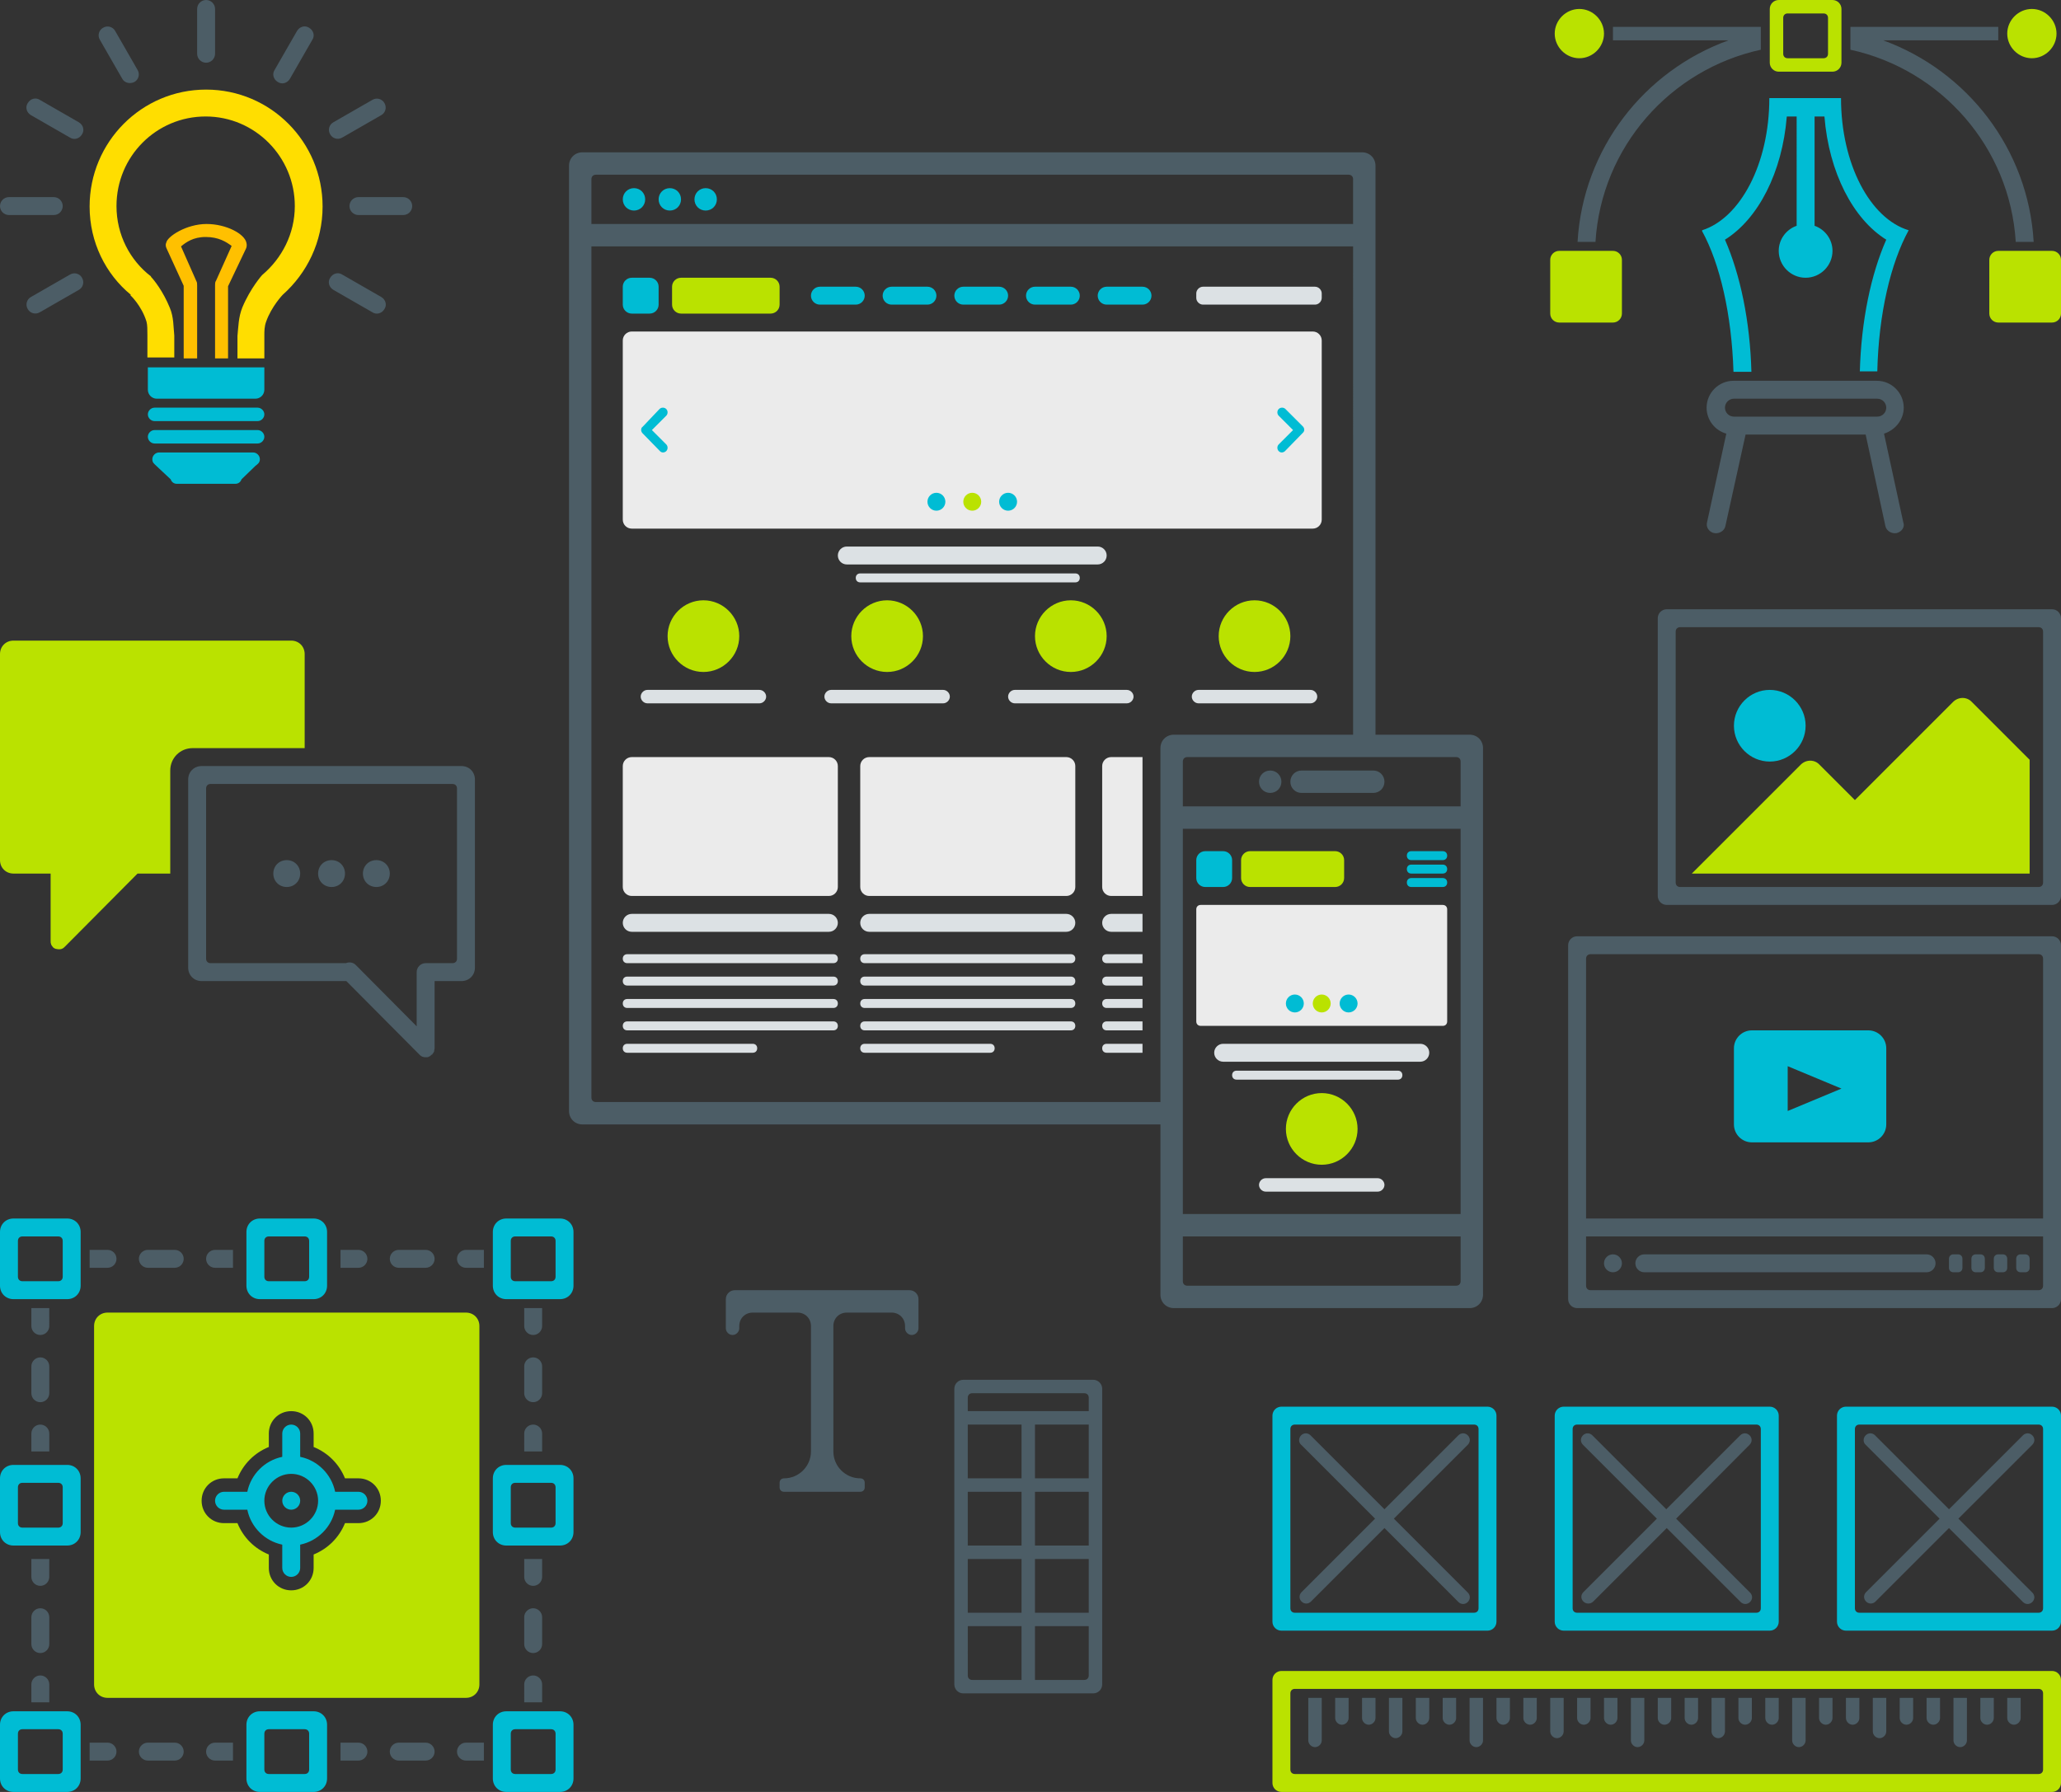
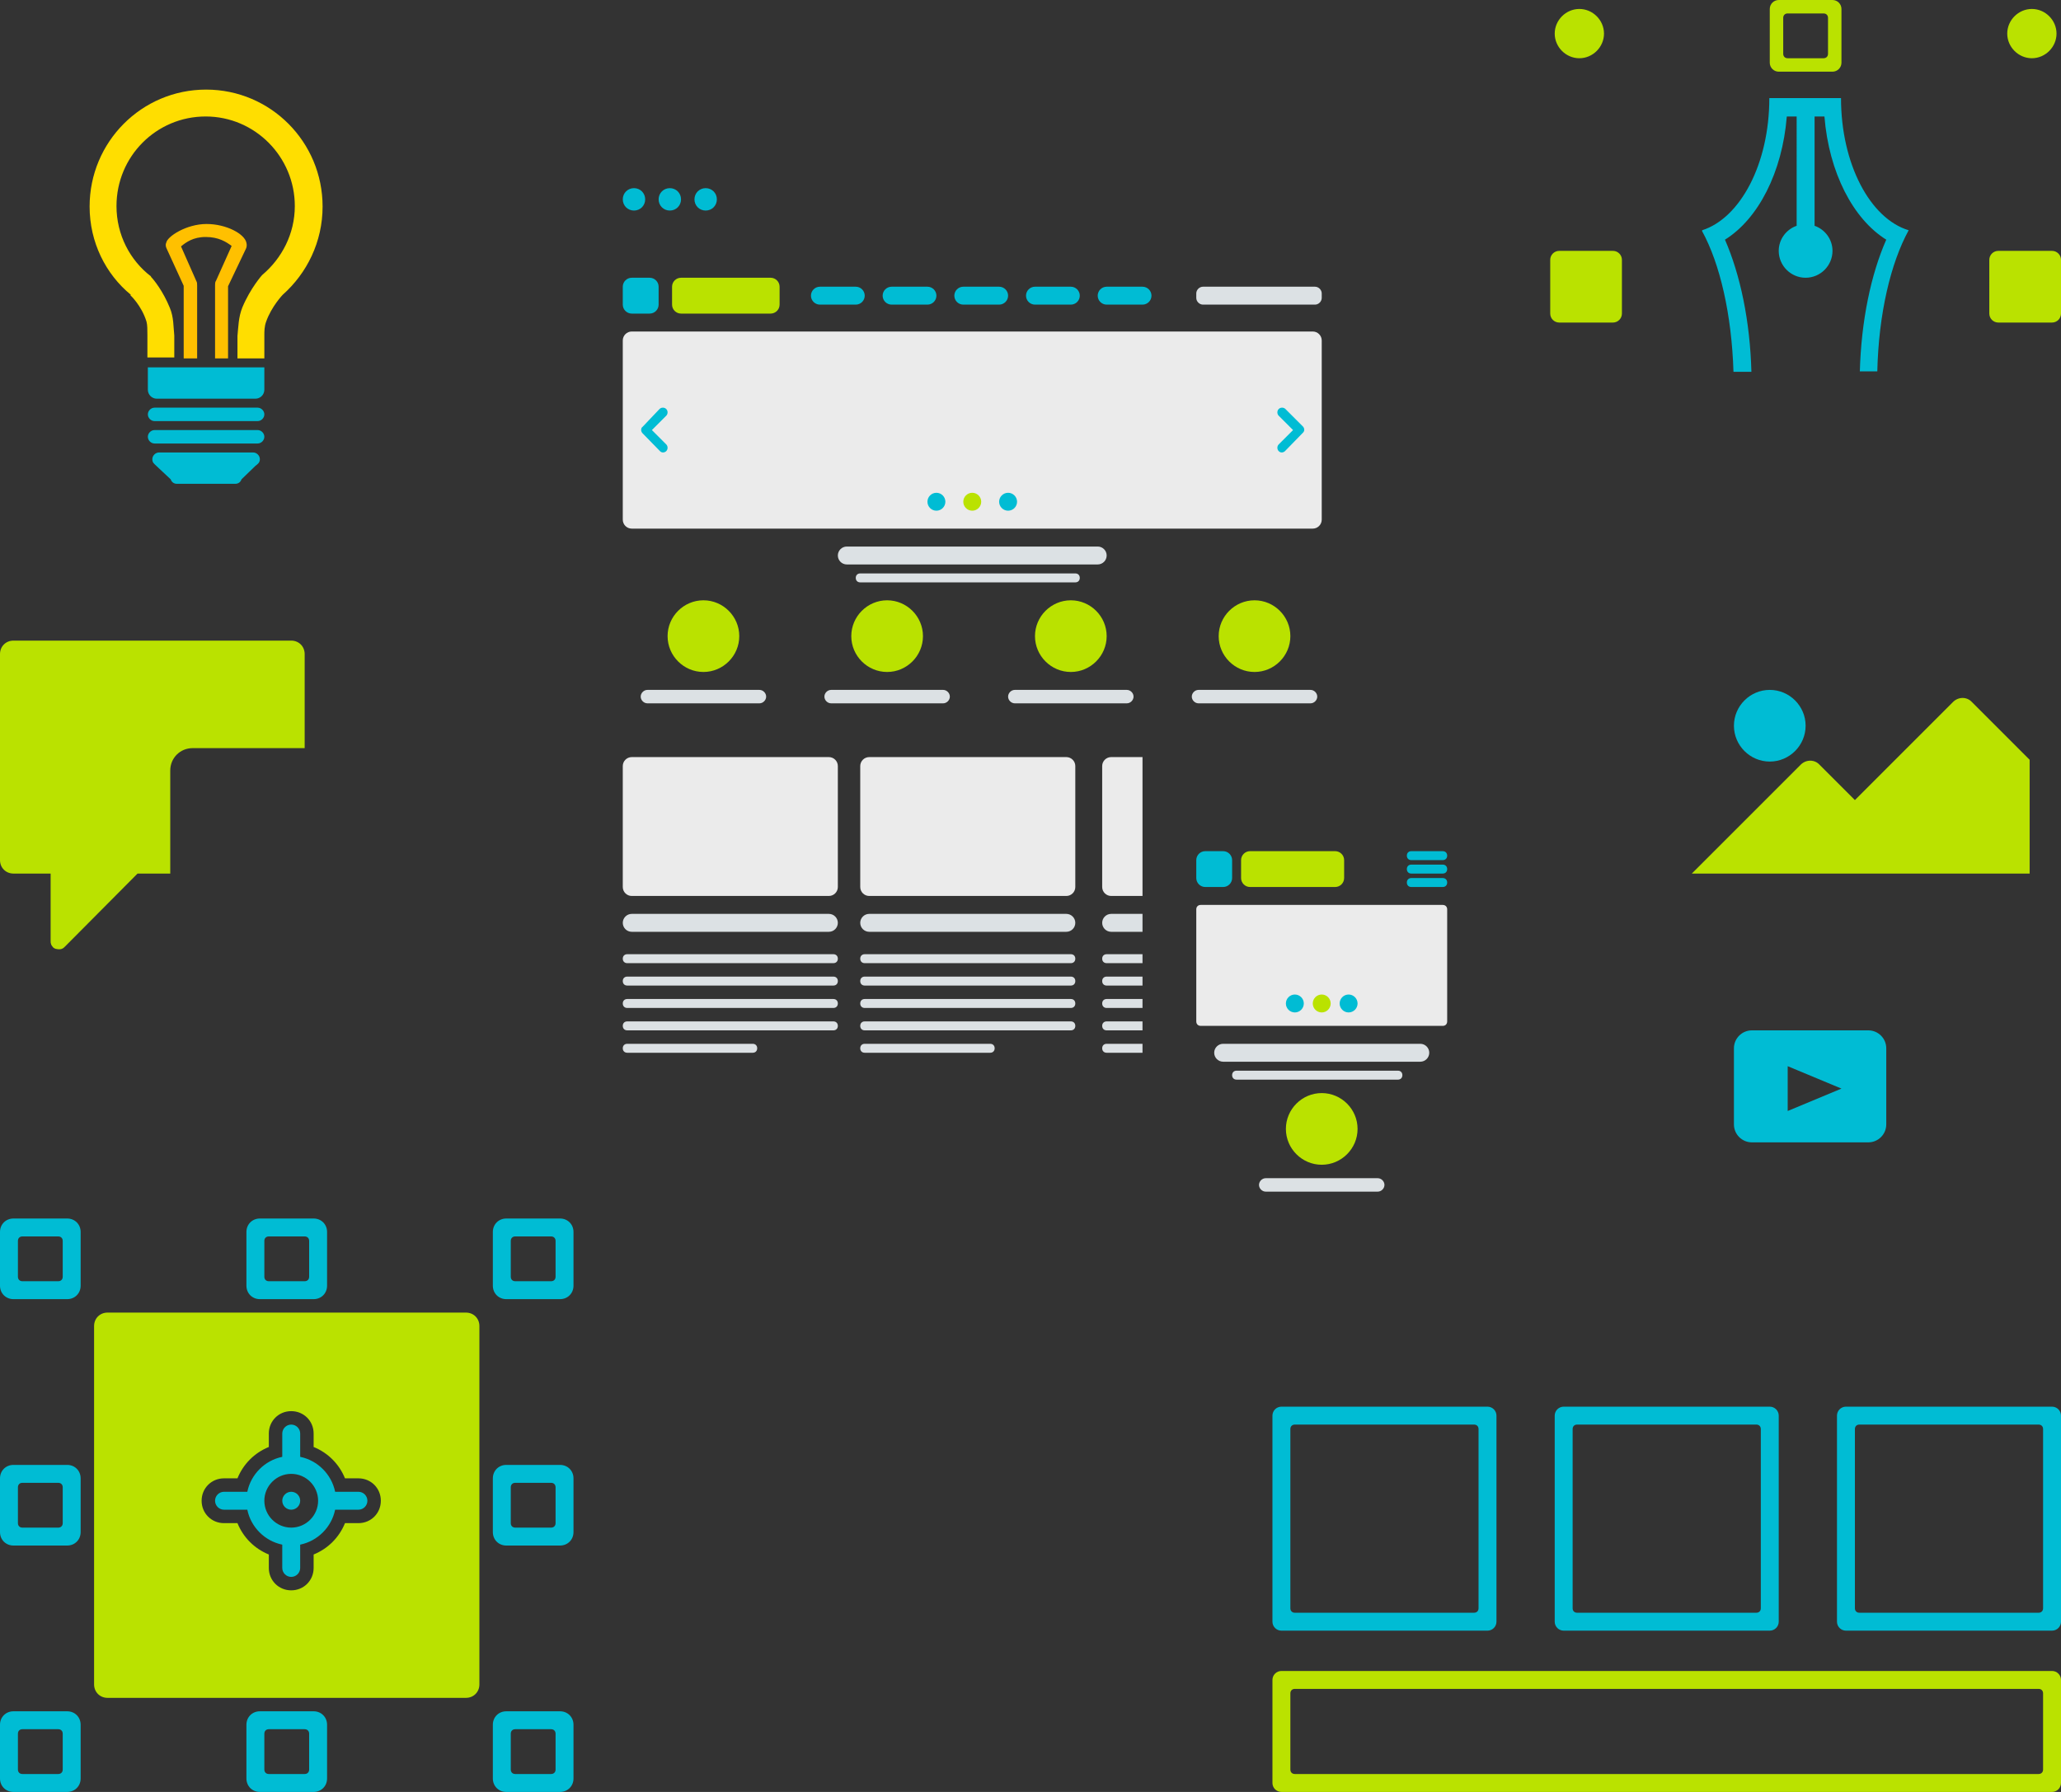
<svg xmlns="http://www.w3.org/2000/svg" version="1.1" id="Layer_1" x="0px" y="0px" viewBox="0 0 460 400" enable-background="new 0 0 460 400" xml:space="preserve">
  <rect x="0" y="0" width="460" height="400" fill="#333333" stroke="none" />
  <path fill-rule="evenodd" clip-rule="evenodd" fill="#EBEBEB" d="M322,229h-54c-0.6,0-1-0.4-1-1v-25c0-0.6,0.4-1,1-1h54  c0.6,0,1,0.4,1,1v25C323,228.6,322.6,229,322,229z M293,118H141c-1.1,0-2-0.9-2-2V76c0-1.1,0.9-2,2-2h152c1.1,0,2,0.9,2,2v40  C295,117.1,294.1,118,293,118z M141,169h44c1.1,0,2,0.9,2,2v27c0,1.1-0.9,2-2,2h-44c-1.1,0-2-0.9-2-2v-27  C139,169.9,139.9,169,141,169z M194,169h44c1.1,0,2,0.9,2,2v27c0,1.1-0.9,2-2,2h-44c-1.1,0-2-0.9-2-2v-27  C192,169.9,192.9,169,194,169z M248,169h7v31h-7c-1.1,0-2-0.9-2-2v-27C246,169.9,246.9,169,248,169z" />
  <path fill-rule="evenodd" clip-rule="evenodd" fill="#DCE1E4" d="M317,237h-44c-1.1,0-2-0.9-2-2c0-1.1,0.9-2,2-2h44c1.1,0,2,0.9,2,2  C319,236.1,318.1,237,317,237z M293.5,68h-25c-0.8,0-1.5-0.7-1.5-1.5v-1c0-0.8,0.7-1.5,1.5-1.5h25c0.8,0,1.5,0.7,1.5,1.5v1  C295,67.3,294.3,68,293.5,68z M292.5,154c0.8,0,1.5,0.7,1.5,1.5c0,0.8-0.7,1.5-1.5,1.5h-25c-0.8,0-1.5-0.7-1.5-1.5  c0-0.8,0.7-1.5,1.5-1.5H292.5z M246,234c0-0.6,0.4-1,1-1h8v2h-8C246.4,235,246,234.6,246,234z M246,229c0-0.6,0.4-1,1-1h8v2h-8  C246.4,230,246,229.6,246,229z M246,224c0-0.6,0.4-1,1-1h8v2h-8C246.4,225,246,224.6,246,224z M246,219c0-0.6,0.4-1,1-1h8v2h-8  C246.4,220,246,219.6,246,219z M246,214c0-0.6,0.4-1,1-1h8v2h-8C246.4,215,246,214.6,246,214z M246,206c0-1.1,0.9-2,2-2h7v4h-7  C246.9,208,246,207.1,246,206z M251.5,157h-25c-0.8,0-1.5-0.7-1.5-1.5c0-0.8,0.7-1.5,1.5-1.5h25c0.8,0,1.5,0.7,1.5,1.5  C253,156.3,252.3,157,251.5,157z M245,126h-56c-1.1,0-2-0.9-2-2s0.9-2,2-2h56c1.1,0,2,0.9,2,2S246.1,126,245,126z M191,129  c0-0.6,0.4-1,1-1h48c0.6,0,1,0.4,1,1c0,0.6-0.4,1-1,1h-48C191.4,130,191,129.6,191,129z M212,155.5c0,0.8-0.7,1.5-1.5,1.5h-25  c-0.8,0-1.5-0.7-1.5-1.5c0-0.8,0.7-1.5,1.5-1.5h25C211.3,154,212,154.7,212,155.5z M169.5,157h-25c-0.8,0-1.5-0.7-1.5-1.5  c0-0.8,0.7-1.5,1.5-1.5h25c0.8,0,1.5,0.7,1.5,1.5C171,156.3,170.3,157,169.5,157z M187,206c0,1.1-0.9,2-2,2h-44c-1.1,0-2-0.9-2-2  s0.9-2,2-2h44C186.1,204,187,204.9,187,206z M140,213h46c0.6,0,1,0.4,1,1c0,0.6-0.4,1-1,1h-46c-0.6,0-1-0.4-1-1  C139,213.4,139.4,213,140,213z M140,218h46c0.6,0,1,0.4,1,1c0,0.6-0.4,1-1,1h-46c-0.6,0-1-0.4-1-1C139,218.4,139.4,218,140,218z   M140,223h46c0.6,0,1,0.4,1,1c0,0.6-0.4,1-1,1h-46c-0.6,0-1-0.4-1-1C139,223.4,139.4,223,140,223z M140,228h46c0.6,0,1,0.4,1,1  c0,0.6-0.4,1-1,1h-46c-0.6,0-1-0.4-1-1C139,228.4,139.4,228,140,228z M140,233h28c0.6,0,1,0.4,1,1c0,0.6-0.4,1-1,1h-28  c-0.6,0-1-0.4-1-1C139,233.4,139.4,233,140,233z M194,204h44c1.1,0,2,0.9,2,2s-0.9,2-2,2h-44c-1.1,0-2-0.9-2-2S192.9,204,194,204z   M193,213h46c0.6,0,1,0.4,1,1c0,0.6-0.4,1-1,1h-46c-0.6,0-1-0.4-1-1C192,213.4,192.4,213,193,213z M193,218h46c0.6,0,1,0.4,1,1  c0,0.6-0.4,1-1,1h-46c-0.6,0-1-0.4-1-1C192,218.4,192.4,218,193,218z M193,223h46c0.6,0,1,0.4,1,1c0,0.6-0.4,1-1,1h-46  c-0.6,0-1-0.4-1-1C192,223.4,192.4,223,193,223z M193,228h46c0.6,0,1,0.4,1,1c0,0.6-0.4,1-1,1h-46c-0.6,0-1-0.4-1-1  C192,228.4,192.4,228,193,228z M193,233h28c0.6,0,1,0.4,1,1c0,0.6-0.4,1-1,1h-28c-0.6,0-1-0.4-1-1C192,233.4,192.4,233,193,233z   M276,239h36c0.6,0,1,0.4,1,1s-0.4,1-1,1h-36c-0.6,0-1-0.4-1-1S275.4,239,276,239z M282.5,263h25c0.8,0,1.5,0.7,1.5,1.5  c0,0.8-0.7,1.5-1.5,1.5h-25c-0.8,0-1.5-0.7-1.5-1.5C281,263.7,281.7,263,282.5,263z" />
-   <path fill-rule="evenodd" clip-rule="evenodd" fill="#4C5D66" d="M458,292H352c-1.1,0-2-0.9-2-2v-79c0-1.1,0.9-2,2-2h106  c1.1,0,2,0.9,2,2v79C460,291.1,459.1,292,458,292z M456,214c0-0.6-0.4-1-1-1H355c-0.6,0-1,0.4-1,1v58h102V214z M456,276H354v11  c0,0.6,0.4,1,1,1h100c0.6,0,1-0.4,1-1V276z M452,284h-1c-0.6,0-1-0.4-1-1v-2c0-0.6,0.4-1,1-1h1c0.6,0,1,0.4,1,1v2  C453,283.6,452.6,284,452,284z M447,284h-1c-0.6,0-1-0.4-1-1v-2c0-0.6,0.4-1,1-1h1c0.6,0,1,0.4,1,1v2C448,283.6,447.6,284,447,284z   M442,284h-1c-0.6,0-1-0.4-1-1v-2c0-0.6,0.4-1,1-1h1c0.6,0,1,0.4,1,1v2C443,283.6,442.6,284,442,284z M437,284h-1c-0.6,0-1-0.4-1-1  v-2c0-0.6,0.4-1,1-1h1c0.6,0,1,0.4,1,1v2C438,283.6,437.6,284,437,284z M430,284h-63c-1.1,0-2-0.9-2-2c0-1.1,0.9-2,2-2h63  c1.1,0,2,0.9,2,2C432,283.1,431.1,284,430,284z M360,284c-1.1,0-2-0.9-2-2c0-1.1,0.9-2,2-2c1.1,0,2,0.9,2,2  C362,283.1,361.1,284,360,284z M458,202h-86c-1.1,0-2-0.9-2-2v-62c0-1.1,0.9-2,2-2h86c1.1,0,2,0.9,2,2v62  C460,201.1,459.1,202,458,202z M456,141c0-0.6-0.4-1-1-1h-80c-0.6,0-1,0.4-1,1v56c0,0.6,0.4,1,1,1h80c0.6,0,1-0.4,1-1V141z   M453.9,54h-4c-1.3-21.2-16.7-38.5-36.9-42.9V6h33v3h-25.7C439,15.8,452.7,33.2,453.9,54z M423.3,119c-1.1,0.2-2.3-0.5-2.5-1.6  L416.4,97h-26.8l-4.5,20.4c-0.2,1.1-1.4,1.8-2.5,1.6c-1.1-0.2-1.9-1.3-1.6-2.4l4.3-19.8c-2.5-0.7-4.4-3-4.4-5.8c0-3.3,2.7-6,6-6h32  c3.3,0,6,2.7,6,6c0,2.7-1.9,5-4.4,5.8l4.3,19.8C425.2,117.6,424.5,118.7,423.3,119z M421,91c0-1.1-0.9-2-2-2h-32c-1.1,0-2,0.9-2,2  c0,1.1,0.9,2,2,2h0.8c0.1,0,0.1,0,0.2,0h30c0.1,0,0.1,0,0.2,0h0.8C420.1,93,421,92.1,421,91z M356.1,54h-4  c1.2-20.8,14.9-38.2,33.7-45H360V6h33v5.1C372.8,15.5,357.4,32.8,356.1,54z M347.5,388c-0.8,0-1.5-0.7-1.5-1.5V379h3v7.5  C349,387.3,348.3,388,347.5,388z M341.5,385c-0.8,0-1.5-0.7-1.5-1.5V379h3v4.5C343,384.3,342.3,385,341.5,385z M335.5,385  c-0.8,0-1.5-0.7-1.5-1.5V379h3v4.5C337,384.3,336.3,385,335.5,385z M329.5,390c-0.8,0-1.5-0.7-1.5-1.5V379h3v9.5  C331,389.3,330.3,390,329.5,390z M328,292h-66c-1.7,0-3-1.3-3-3v-38H130c-1.7,0-3-1.3-3-3V37c0-1.7,1.3-3,3-3h174c1.7,0,3,1.3,3,3  v127h21c1.7,0,3,1.3,3,3v122C331,290.7,329.7,292,328,292z M302,40c0-0.6-0.4-1-1-1H133c-0.6,0-1,0.4-1,1v10h170V40z M302,55H132  v190c0,0.6,0.4,1,1,1h126v-79c0-1.7,1.3-3,3-3h40V55z M326,170c0-0.6-0.4-1-1-1h-60c-0.6,0-1,0.4-1,1v10h62V170z M326,185h-62v86h62  V185z M326,276h-62v10c0,0.6,0.4,1,1,1h60c0.6,0,1-0.4,1-1V276z M283.5,172c1.4,0,2.5,1.1,2.5,2.5c0,1.4-1.1,2.5-2.5,2.5  c-1.4,0-2.5-1.1-2.5-2.5C281,173.1,282.1,172,283.5,172z M290.5,172h16c1.4,0,2.5,1.1,2.5,2.5c0,1.4-1.1,2.5-2.5,2.5h-16  c-1.4,0-2.5-1.1-2.5-2.5C288,173.1,289.1,172,290.5,172z M117,376c0-1.1,0.9-2,2-2s2,0.9,2,2v4h-4V376z M119,369c-1.1,0-2-0.9-2-2  v-6c0-1.1,0.9-2,2-2s2,0.9,2,2v6C121,368.1,120.1,369,119,369z M119,354c-1.1,0-2-0.9-2-2v-4h4v4C121,353.1,120.1,354,119,354z   M117,320c0-1.1,0.9-2,2-2s2,0.9,2,2v4h-4V320z M119,313c-1.1,0-2-0.9-2-2v-6c0-1.1,0.9-2,2-2s2,0.9,2,2v6  C121,312.1,120.1,313,119,313z M119,298c-1.1,0-2-0.9-2-2v-4h4v4C121,297.1,120.1,298,119,298z M102,391c0-1.1,0.9-2,2-2h4v4h-4  C102.9,393,102,392.1,102,391z M102,281c0-1.1,0.9-2,2-2h4v4h-4C102.9,283,102,282.1,102,281z M103,219h-6v14.9c0,0,0,0,0,0.1  c0,0.2-0.1,0.4-0.1,0.6c0,0,0,0.1,0,0.1c-0.1,0.2-0.2,0.4-0.4,0.6c0,0,0,0,0,0.1c0,0-0.1,0-0.1,0c-0.2,0.1-0.3,0.3-0.5,0.4  c-0.1,0-0.1,0-0.2,0.1c-0.2,0.1-0.4,0.1-0.5,0.1c-0.1,0-0.1,0-0.2,0c-0.2,0-0.4,0-0.6-0.1c0,0-0.1,0-0.1,0c-0.2-0.1-0.4-0.2-0.6-0.4  c0,0,0,0,0,0L77.3,219H75h-5H45c-1.7,0-3-1.3-3-3v-42c0-1.7,1.3-3,3-3h58c1.7,0,3,1.3,3,3v42C106,217.7,104.7,219,103,219z M102,176  c0-0.6-0.4-1-1-1H47c-0.6,0-1,0.4-1,1v38c0,0.6,0.4,1,1,1h23h5h2.2c0.7-0.3,1.6-0.2,2.2,0.4L93,229.1V217c0-1.1,0.9-2,2-2h2h4  c0.6,0,1-0.4,1-1V176z M84,198c-1.7,0-3-1.3-3-3c0-1.7,1.3-3,3-3c1.7,0,3,1.3,3,3C87,196.7,85.7,198,84,198z M74,198  c-1.7,0-3-1.3-3-3c0-1.7,1.3-3,3-3c1.7,0,3,1.3,3,3C77,196.7,75.7,198,74,198z M64,198c-1.7,0-3-1.3-3-3c0-1.7,1.3-3,3-3  c1.7,0,3,1.3,3,3C67,196.7,65.7,198,64,198z M90,48H80c-1.1,0-2-0.9-2-2s0.9-2,2-2h10c1.1,0,2,0.9,2,2S91.1,48,90,48z M76.4,61.3  l8.7,5c1,0.6,1.3,1.8,0.7,2.7c-0.6,1-1.8,1.3-2.7,0.7l-8.7-5c-1-0.6-1.3-1.8-0.7-2.7C74.3,61,75.5,60.7,76.4,61.3z M76.4,30.7  c-1,0.6-2.2,0.2-2.7-0.7c-0.6-1-0.2-2.2,0.7-2.7l8.7-5c1-0.6,2.2-0.2,2.7,0.7c0.6,1,0.2,2.2-0.7,2.7L76.4,30.7z M64.7,17.6  c-0.6,1-1.8,1.3-2.7,0.7c-1-0.6-1.3-1.8-0.7-2.7l5-8.7c0.6-1,1.8-1.3,2.7-0.7c1,0.6,1.3,1.8,0.7,2.7L64.7,17.6z M46,14  c-1.1,0-2-0.9-2-2V2c0-1.1,0.9-2,2-2c1.1,0,2,0.9,2,2v10C48,13.1,47.1,14,46,14z M39,393h-6c-1.1,0-2-0.9-2-2c0-1.1,0.9-2,2-2h6  c1.1,0,2,0.9,2,2C41,392.1,40.1,393,39,393z M39,283h-6c-1.1,0-2-0.9-2-2c0-1.1,0.9-2,2-2h6c1.1,0,2,0.9,2,2  C41,282.1,40.1,283,39,283z M27.3,17.6l-5-8.7c-0.6-1-0.2-2.2,0.7-2.7c1-0.6,2.2-0.2,2.7,0.7l5,8.7c0.6,1,0.2,2.2-0.7,2.7  C29,18.8,27.8,18.5,27.3,17.6z M26,281c0,1.1-0.9,2-2,2h-4v-4h4C25.1,279,26,279.9,26,281z M8.9,69.7c-1,0.6-2.2,0.2-2.7-0.7  c-0.6-1-0.2-2.2,0.7-2.7l8.7-5c1-0.6,2.2-0.2,2.7,0.7c0.6,1,0.2,2.2-0.7,2.7L8.9,69.7z M15.6,30.7l-8.7-5c-1-0.6-1.3-1.8-0.7-2.7  c0.6-1,1.8-1.3,2.7-0.7l8.7,5c1,0.6,1.3,1.8,0.7,2.7C17.7,31,16.5,31.3,15.6,30.7z M14,46c0,1.1-0.9,2-2,2H2c-1.1,0-2-0.9-2-2  s0.9-2,2-2h10C13.1,44,14,44.9,14,46z M11,296c0,1.1-0.9,2-2,2s-2-0.9-2-2v-4h4V296z M9,303c1.1,0,2,0.9,2,2v6c0,1.1-0.9,2-2,2  s-2-0.9-2-2v-6C7,303.9,7.9,303,9,303z M9,318c1.1,0,2,0.9,2,2v4H7v-4C7,318.9,7.9,318,9,318z M11,352c0,1.1-0.9,2-2,2s-2-0.9-2-2  v-4h4V352z M9,359c1.1,0,2,0.9,2,2v6c0,1.1-0.9,2-2,2s-2-0.9-2-2v-6C7,359.9,7.9,359,9,359z M9,374c1.1,0,2,0.9,2,2v4H7v-4  C7,374.9,7.9,374,9,374z M26,391c0,1.1-0.9,2-2,2h-4v-4h4C25.1,389,26,389.9,26,391z M48,279h4v4h-4c-1.1,0-2-0.9-2-2  C46,279.9,46.9,279,48,279z M48,389h4v4h-4c-1.1,0-2-0.9-2-2C46,389.9,46.9,389,48,389z M82,281c0,1.1-0.9,2-2,2h-4v-4h4  C81.1,279,82,279.9,82,281z M82,391c0,1.1-0.9,2-2,2h-4v-4h4C81.1,389,82,389.9,82,391z M89,279h6c1.1,0,2,0.9,2,2c0,1.1-0.9,2-2,2  h-6c-1.1,0-2-0.9-2-2C87,279.9,87.9,279,89,279z M89,389h6c1.1,0,2,0.9,2,2c0,1.1-0.9,2-2,2h-6c-1.1,0-2-0.9-2-2  C87,389.9,87.9,389,89,389z M164,288h17h5h17c1.1,0,2,0.9,2,2v6.5c0,0.8-0.7,1.5-1.5,1.5s-1.5-0.7-1.5-1.5V296c0-1.7-1.3-3-3-3h-10  c-1.7,0-3,1.3-3,3v0.5V324c0,3.3,2.7,6,6,6c0.6,0,1,0.4,1,1v1c0,0.6-0.4,1-1,1h-6h-5h-6c-0.6,0-1-0.4-1-1v-1c0-0.6,0.4-1,1-1  c3.3,0,6-2.7,6-6v-27.5V296c0-1.7-1.3-3-3-3h-10c-1.7,0-3,1.3-3,3v0.5c0,0.8-0.7,1.5-1.5,1.5s-1.5-0.7-1.5-1.5V290  C162,288.9,162.9,288,164,288z M215,308h29c1.1,0,2,0.9,2,2v5v3v12v3v12v3v12v3v13c0,1.1-0.9,2-2,2h-13h-3h-13c-1.1,0-2-0.9-2-2v-13  v-3v-12v-3v-12v-3v-12v-3v-5C213,308.9,213.9,308,215,308z M231,375h11c0.6,0,1-0.4,1-1v-11h-12V375z M231,360h12v-12h-12V360z   M231,345h12v-12h-12V345z M231,330h12v-12h-12V330z M216,374c0,0.6,0.4,1,1,1h11v-12h-12V374z M216,360h12v-12h-12V360z M216,345  h12v-12h-12V345z M216,330h12v-12h-12V330z M216,315h27v-3c0-0.6-0.4-1-1-1h-25c-0.6,0-1,0.4-1,1V315z M290.4,320.4  c0.6-0.6,1.5-0.6,2.1,0l16.5,16.5l16.5-16.5c0.6-0.6,1.5-0.6,2.1,0c0.6,0.6,0.6,1.5,0,2.1L311.1,339l16.5,16.5  c0.6,0.6,0.6,1.5,0,2.1c-0.6,0.6-1.5,0.6-2.1,0L309,341.1l-16.4,16.4c-0.6,0.6-1.5,0.6-2.1,0c-0.6-0.6-0.6-1.5,0-2.1l16.4-16.4  l-16.5-16.5C289.8,322,289.8,321,290.4,320.4z M295,388.5c0,0.8-0.7,1.5-1.5,1.5c-0.8,0-1.5-0.7-1.5-1.5V379h3V388.5z M301,383.5  c0,0.8-0.7,1.5-1.5,1.5s-1.5-0.7-1.5-1.5V379h3V383.5z M307,383.5c0,0.8-0.7,1.5-1.5,1.5s-1.5-0.7-1.5-1.5V379h3V383.5z M313,386.5  c0,0.8-0.7,1.5-1.5,1.5c-0.8,0-1.5-0.7-1.5-1.5V379h3V386.5z M319,383.5c0,0.8-0.7,1.5-1.5,1.5s-1.5-0.7-1.5-1.5V379h3V383.5z   M325,383.5c0,0.8-0.7,1.5-1.5,1.5c-0.8,0-1.5-0.7-1.5-1.5V379h3V383.5z M355,383.5c0,0.8-0.7,1.5-1.5,1.5c-0.8,0-1.5-0.7-1.5-1.5  V379h3V383.5z M353.4,357.5c-0.6-0.6-0.6-1.5,0-2.1l16.4-16.4l-16.5-16.5c-0.6-0.6-0.6-1.5,0-2.1c0.6-0.6,1.5-0.6,2.1,0l16.5,16.5  l16.5-16.5c0.6-0.6,1.5-0.6,2.1,0c0.6,0.6,0.6,1.5,0,2.1L374.1,339l16.5,16.5c0.6,0.6,0.6,1.5,0,2.1c-0.6,0.6-1.5,0.6-2.1,0  L372,341.1l-16.4,16.4C355,358.1,354,358.1,353.4,357.5z M361,383.5c0,0.8-0.7,1.5-1.5,1.5c-0.8,0-1.5-0.7-1.5-1.5V379h3V383.5z   M367,388.5c0,0.8-0.7,1.5-1.5,1.5s-1.5-0.7-1.5-1.5V379h3V388.5z M373,383.5c0,0.8-0.7,1.5-1.5,1.5c-0.8,0-1.5-0.7-1.5-1.5V379h3  V383.5z M379,383.5c0,0.8-0.7,1.5-1.5,1.5c-0.8,0-1.5-0.7-1.5-1.5V379h3V383.5z M385,386.5c0,0.8-0.7,1.5-1.5,1.5s-1.5-0.7-1.5-1.5  V379h3V386.5z M391,383.5c0,0.8-0.7,1.5-1.5,1.5c-0.8,0-1.5-0.7-1.5-1.5V379h3V383.5z M397,383.5c0,0.8-0.7,1.5-1.5,1.5  c-0.8,0-1.5-0.7-1.5-1.5V379h3V383.5z M403,388.5c0,0.8-0.7,1.5-1.5,1.5s-1.5-0.7-1.5-1.5V379h3V388.5z M409,383.5  c0,0.8-0.7,1.5-1.5,1.5c-0.8,0-1.5-0.7-1.5-1.5V379h3V383.5z M415,383.5c0,0.8-0.7,1.5-1.5,1.5s-1.5-0.7-1.5-1.5V379h3V383.5z   M416.4,320.4c0.6-0.6,1.5-0.6,2.1,0l16.5,16.5l16.5-16.5c0.6-0.6,1.5-0.6,2.1,0c0.6,0.6,0.6,1.5,0,2.1L437.1,339l16.5,16.5  c0.6,0.6,0.6,1.5,0,2.1c-0.6,0.6-1.5,0.6-2.1,0L435,341.1l-16.4,16.4c-0.6,0.6-1.5,0.6-2.1,0c-0.6-0.6-0.6-1.5,0-2.1l16.4-16.4  l-16.5-16.5C415.8,322,415.8,321,416.4,320.4z M421,386.5c0,0.8-0.7,1.5-1.5,1.5s-1.5-0.7-1.5-1.5V379h3V386.5z M427,383.5  c0,0.8-0.7,1.5-1.5,1.5c-0.8,0-1.5-0.7-1.5-1.5V379h3V383.5z M433,383.5c0,0.8-0.7,1.5-1.5,1.5s-1.5-0.7-1.5-1.5V379h3V383.5z   M439,388.5c0,0.8-0.7,1.5-1.5,1.5s-1.5-0.7-1.5-1.5V379h3V388.5z M445,383.5c0,0.8-0.7,1.5-1.5,1.5c-0.8,0-1.5-0.7-1.5-1.5V379h3  V383.5z M451,383.5c0,0.8-0.7,1.5-1.5,1.5s-1.5-0.7-1.5-1.5V379h3V383.5z" />
  <path fill-rule="evenodd" clip-rule="evenodd" fill="#00BCD4" d="M458,364h-46c-1.1,0-2-0.9-2-2v-46c0-1.1,0.9-2,2-2h46  c1.1,0,2,0.9,2,2v46C460,363.1,459.1,364,458,364z M456,319c0-0.6-0.4-1-1-1h-40c-0.6,0-1,0.4-1,1v40c0,0.6,0.4,1,1,1h40  c0.6,0,1-0.4,1-1V319z M415.1,83c0.3-11.4,2.5-21.8,5.9-29.5c-7.4-4.6-12.8-15-13.8-27.5H405v24.4c2.3,0.8,4,3,4,5.6  c0,3.3-2.7,6-6,6c-3.3,0-6-2.7-6-6c0-2.6,1.7-4.8,4-5.6V26h-2.2c-1,12.5-6.4,22.9-13.8,27.5c3.4,7.8,5.6,18.1,5.9,29.5h-4  c-0.4-12.8-3-24.1-7-31.4v-0.2c8.5-2.7,15-14.8,15-29.5h1h3h8h3h1c0,14.7,6.5,26.9,15.1,29.5c-4,7.3-6.7,18.6-7,31.5H415.1z   M387,162c0-4.4,3.6-8,8-8c4.4,0,8,3.6,8,8s-3.6,8-8,8C390.6,170,387,166.4,387,162z M421,234v17c0,2.2-1.8,4-4,4h-26  c-2.2,0-4-1.8-4-4v-17c0-2.2,1.8-4,4-4h26C419.2,230,421,231.8,421,234z M399,238v10l12-5L399,238z M397,316v46c0,1.1-0.9,2-2,2h-46  c-1.1,0-2-0.9-2-2v-46c0-1.1,0.9-2,2-2h46C396.1,314,397,314.9,397,316z M393,319c0-0.6-0.4-1-1-1h-40c-0.6,0-1,0.4-1,1v40  c0,0.6,0.4,1,1,1h40c0.6,0,1-0.4,1-1V319z M332,364h-46c-1.1,0-2-0.9-2-2v-46c0-1.1,0.9-2,2-2h46c1.1,0,2,0.9,2,2v46  C334,363.1,333.1,364,332,364z M330,319c0-0.6-0.4-1-1-1h-40c-0.6,0-1,0.4-1,1v40c0,0.6,0.4,1,1,1h40c0.6,0,1-0.4,1-1V319z M322,198  h-7c-0.6,0-1-0.4-1-1c0-0.6,0.4-1,1-1h7c0.6,0,1,0.4,1,1C323,197.6,322.6,198,322,198z M322,195h-7c-0.6,0-1-0.4-1-1  c0-0.6,0.4-1,1-1h7c0.6,0,1,0.4,1,1C323,194.6,322.6,195,322,195z M322,192h-7c-0.6,0-1-0.4-1-1c0-0.6,0.4-1,1-1h7c0.6,0,1,0.4,1,1  C323,191.6,322.6,192,322,192z M301,226c-1.1,0-2-0.9-2-2c0-1.1,0.9-2,2-2c1.1,0,2,0.9,2,2C303,225.1,302.1,226,301,226z M289,226  c-1.1,0-2-0.9-2-2c0-1.1,0.9-2,2-2c1.1,0,2,0.9,2,2C291,225.1,290.1,226,289,226z M286.8,100.7c-0.2,0.2-0.5,0.3-0.7,0.3  c-0.3,0-0.5-0.1-0.7-0.3c-0.4-0.4-0.4-1.1,0-1.5l3.2-3.2l-3.2-3.2c-0.4-0.4-0.4-1.1,0-1.5c0.4-0.4,1.1-0.4,1.5,0l3.9,3.9  c0.2,0.2,0.3,0.5,0.3,0.7c0,0.3-0.1,0.5-0.3,0.7L286.8,100.7z M273,198h-4c-1.1,0-2-0.9-2-2v-4c0-1.1,0.9-2,2-2h4c1.1,0,2,0.9,2,2v4  C275,197.1,274.1,198,273,198z M255,68h-8c-1.1,0-2-0.9-2-2s0.9-2,2-2h8c1.1,0,2,0.9,2,2S256.1,68,255,68z M239,68h-8  c-1.1,0-2-0.9-2-2s0.9-2,2-2h8c1.1,0,2,0.9,2,2S240.1,68,239,68z M225,114c-1.1,0-2-0.9-2-2c0-1.1,0.9-2,2-2c1.1,0,2,0.9,2,2  C227,113.1,226.1,114,225,114z M223,68h-8c-1.1,0-2-0.9-2-2s0.9-2,2-2h8c1.1,0,2,0.9,2,2S224.1,68,223,68z M209,114  c-1.1,0-2-0.9-2-2c0-1.1,0.9-2,2-2c1.1,0,2,0.9,2,2C211,113.1,210.1,114,209,114z M207,68h-8c-1.1,0-2-0.9-2-2s0.9-2,2-2h8  c1.1,0,2,0.9,2,2S208.1,68,207,68z M191,68h-8c-1.1,0-2-0.9-2-2s0.9-2,2-2h8c1.1,0,2,0.9,2,2S192.1,68,191,68z M157.5,47  c-1.4,0-2.5-1.1-2.5-2.5c0-1.4,1.1-2.5,2.5-2.5c1.4,0,2.5,1.1,2.5,2.5C160,45.9,158.9,47,157.5,47z M149.5,47  c-1.4,0-2.5-1.1-2.5-2.5c0-1.4,1.1-2.5,2.5-2.5c1.4,0,2.5,1.1,2.5,2.5C152,45.9,150.9,47,149.5,47z M145,70h-4c-1.1,0-2-0.9-2-2v-4  c0-1.1,0.9-2,2-2h4c1.1,0,2,0.9,2,2v4C147,69.1,146.1,70,145,70z M141.5,47c-1.4,0-2.5-1.1-2.5-2.5c0-1.4,1.1-2.5,2.5-2.5  c1.4,0,2.5,1.1,2.5,2.5C144,45.9,142.9,47,141.5,47z M125,400h-12c-1.7,0-3-1.3-3-3v-12c0-1.7,1.3-3,3-3h12c1.7,0,3,1.3,3,3v12  C128,398.7,126.7,400,125,400z M124,387c0-0.6-0.4-1-1-1h-8c-0.6,0-1,0.4-1,1v8c0,0.6,0.4,1,1,1h8c0.6,0,1-0.4,1-1V387z M125,345  h-12c-1.7,0-3-1.3-3-3v-12c0-1.7,1.3-3,3-3h12c1.7,0,3,1.3,3,3v12C128,343.7,126.7,345,125,345z M124,332c0-0.6-0.4-1-1-1h-8  c-0.6,0-1,0.4-1,1v8c0,0.6,0.4,1,1,1h8c0.6,0,1-0.4,1-1V332z M125,290h-12c-1.7,0-3-1.3-3-3v-12c0-1.7,1.3-3,3-3h12c1.7,0,3,1.3,3,3  v12C128,288.7,126.7,290,125,290z M124,277c0-0.6-0.4-1-1-1h-8c-0.6,0-1,0.4-1,1v8c0,0.6,0.4,1,1,1h8c0.6,0,1-0.4,1-1V277z M80,337  h-5.2c-0.8,3.9-3.9,7-7.8,7.8v5.2c0,1.1-0.9,2-2,2s-2-0.9-2-2v-5.2c-3.9-0.8-7-3.9-7.8-7.8H50c-1.1,0-2-0.9-2-2s0.9-2,2-2h5.2  c0.8-3.9,3.9-7,7.8-7.8V320c0-1.1,0.9-2,2-2s2,0.9,2,2v5.2c3.9,0.8,7,3.9,7.8,7.8H80c1.1,0,2,0.9,2,2S81.1,337,80,337z M65,329  c-3.3,0-6,2.7-6,6s2.7,6,6,6s6-2.7,6-6S68.3,329,65,329z M65,337c-1.1,0-2-0.9-2-2s0.9-2,2-2s2,0.9,2,2S66.1,337,65,337z M70,290H58  c-1.7,0-3-1.3-3-3v-12c0-1.7,1.3-3,3-3h12c1.7,0,3,1.3,3,3v12C73,288.7,71.7,290,70,290z M69,277c0-0.6-0.4-1-1-1h-8  c-0.6,0-1,0.4-1,1v8c0,0.6,0.4,1,1,1h8c0.6,0,1-0.4,1-1V277z M57.5,99h-23c-0.8,0-1.5-0.7-1.5-1.5c0-0.8,0.7-1.5,1.5-1.5h23  c0.8,0,1.5,0.7,1.5,1.5C59,98.3,58.3,99,57.5,99z M57.5,94h-23c-0.8,0-1.5-0.7-1.5-1.5c0-0.8,0.7-1.5,1.5-1.5h23  c0.8,0,1.5,0.7,1.5,1.5C59,93.3,58.3,94,57.5,94z M57,89H35c-1.1,0-2-0.9-2-2v-5h26v5C59,88.1,58.1,89,57,89z M15,400H3  c-1.7,0-3-1.3-3-3v-12c0-1.7,1.3-3,3-3h12c1.7,0,3,1.3,3,3v12C18,398.7,16.7,400,15,400z M14,387c0-0.6-0.4-1-1-1H5  c-0.6,0-1,0.4-1,1v8c0,0.6,0.4,1,1,1h8c0.6,0,1-0.4,1-1V387z M15,345H3c-1.7,0-3-1.3-3-3v-12c0-1.7,1.3-3,3-3h12c1.7,0,3,1.3,3,3v12  C18,343.7,16.7,345,15,345z M14,332c0-0.6-0.4-1-1-1H5c-0.6,0-1,0.4-1,1v8c0,0.6,0.4,1,1,1h8c0.6,0,1-0.4,1-1V332z M15,290H3  c-1.7,0-3-1.3-3-3v-12c0-1.7,1.3-3,3-3h12c1.7,0,3,1.3,3,3v12C18,288.7,16.7,290,15,290z M14,277c0-0.6-0.4-1-1-1H5  c-0.6,0-1,0.4-1,1v8c0,0.6,0.4,1,1,1h8c0.6,0,1-0.4,1-1V277z M34,102.5c0-0.8,0.7-1.5,1.5-1.5h21c0.8,0,1.5,0.7,1.5,1.5  c0,0.8-0.5,1.1-1,1.5l-3.1,3c-0.2,0.6-0.7,1-1.4,1h-13c-0.7,0-1.2-0.4-1.4-1l-3.2-3C34.4,103.5,34,103.3,34,102.5z M58,382h12  c1.7,0,3,1.3,3,3v12c0,1.7-1.3,3-3,3H58c-1.7,0-3-1.3-3-3v-12C55,383.3,56.3,382,58,382z M59,395c0,0.6,0.4,1,1,1h8c0.6,0,1-0.4,1-1  v-8c0-0.6-0.4-1-1-1h-8c-0.6,0-1,0.4-1,1V395z M147.2,91.3c0.4-0.4,1.1-0.4,1.5,0c0.4,0.4,0.4,1.1,0,1.5l-3.2,3.2l3.2,3.2  c0.4,0.4,0.4,1.1,0,1.5c-0.2,0.2-0.5,0.3-0.7,0.3c-0.3,0-0.5-0.1-0.7-0.3l-3.9-4c-0.2-0.2-0.3-0.5-0.3-0.7c0-0.3,0.1-0.6,0.3-0.7  L147.2,91.3z" />
  <path fill-rule="evenodd" clip-rule="evenodd" fill="#BAE200" d="M458,400H286c-1.1,0-2-0.9-2-2v-23c0-1.1,0.9-2,2-2h172  c1.1,0,2,0.9,2,2v23C460,399.1,459.1,400,458,400z M456,378c0-0.6-0.4-1-1-1H289c-0.6,0-1,0.4-1,1v17c0,0.6,0.4,1,1,1h166  c0.6,0,1-0.4,1-1V378z M458,72h-12c-1.1,0-2-0.9-2-2V58c0-1.1,0.9-2,2-2h12c1.1,0,2,0.9,2,2v12C460,71.1,459.1,72,458,72z M453.5,13  c-3,0-5.5-2.5-5.5-5.5c0-3,2.5-5.5,5.5-5.5c3,0,5.5,2.5,5.5,5.5C459,10.5,456.5,13,453.5,13z M453,195h-75.4l24.3-24.3  c1.2-1.2,3.1-1.2,4.2,0l7.9,7.9l21.9-21.9c1.2-1.2,3.1-1.2,4.2,0l12.9,12.9V195z M409,16h-12c-1.1,0-2-0.9-2-2V2c0-1.1,0.9-2,2-2h12  c1.1,0,2,0.9,2,2v12C411,15.1,410.1,16,409,16z M408,4c0-0.6-0.4-1-1-1h-8c-0.6,0-1,0.4-1,1v8c0,0.6,0.4,1,1,1h8c0.6,0,1-0.4,1-1V4z   M360,72h-12c-1.1,0-2-0.9-2-2V58c0-1.1,0.9-2,2-2h12c1.1,0,2,0.9,2,2v12C362,71.1,361.1,72,360,72z M352.5,13c-3,0-5.5-2.5-5.5-5.5  c0-3,2.5-5.5,5.5-5.5c3,0,5.5,2.5,5.5,5.5C358,10.5,355.5,13,352.5,13z M295,260c-4.4,0-8-3.6-8-8c0-4.4,3.6-8,8-8c4.4,0,8,3.6,8,8  C303,256.4,299.4,260,295,260z M297,224c0,1.1-0.9,2-2,2c-1.1,0-2-0.9-2-2s0.9-2,2-2C296.1,222,297,222.9,297,224z M298,198h-19  c-1.1,0-2-0.9-2-2v-4c0-1.1,0.9-2,2-2h19c1.1,0,2,0.9,2,2v4C300,197.1,299.1,198,298,198z M280,150c-4.4,0-8-3.6-8-8  c0-4.4,3.6-8,8-8c4.4,0,8,3.6,8,8C288,146.4,284.4,150,280,150z M239,150c-4.4,0-8-3.6-8-8c0-4.4,3.6-8,8-8c4.4,0,8,3.6,8,8  C247,146.4,243.4,150,239,150z M217,114c-1.1,0-2-0.9-2-2c0-1.1,0.9-2,2-2c1.1,0,2,0.9,2,2C219,113.1,218.1,114,217,114z M198,150  c-4.4,0-8-3.6-8-8c0-4.4,3.6-8,8-8c4.4,0,8,3.6,8,8C206,146.4,202.4,150,198,150z M172,70h-20c-1.1,0-2-0.9-2-2v-4c0-1.1,0.9-2,2-2  h20c1.1,0,2,0.9,2,2v4C174,69.1,173.1,70,172,70z M157,134c4.4,0,8,3.6,8,8c0,4.4-3.6,8-8,8c-4.4,0-8-3.6-8-8  C149,137.6,152.6,134,157,134z M104,379H24c-1.7,0-3-1.3-3-3v-80c0-1.7,1.3-3,3-3h80c1.7,0,3,1.3,3,3v80  C107,377.7,105.7,379,104,379z M80,330h-3c-1.3-3.2-3.8-5.7-7-7v-3c0-2.8-2.2-5-5-5s-5,2.2-5,5v3c-3.2,1.3-5.7,3.8-7,7h-3  c-2.8,0-5,2.2-5,5c0,2.8,2.2,5,5,5h3c1.3,3.2,3.8,5.7,7,7v3c0,2.8,2.2,5,5,5s5-2.2,5-5v-3c3.2-1.3,5.7-3.8,7-7h3c2.8,0,5-2.2,5-5  C85,332.2,82.8,330,80,330z M38,172v23h-7.3l-16.2,16.3c-0.2,0.2-0.4,0.4-0.7,0.5c0,0,0,0,0,0c-0.2,0.1-0.5,0.1-0.7,0.1  c-0.3,0-0.5-0.1-0.7-0.1c0,0,0,0,0,0c-0.2-0.1-0.5-0.2-0.6-0.4c0,0,0,0,0,0c0,0,0,0,0,0c-0.2-0.2-0.3-0.4-0.4-0.6c0,0,0,0,0-0.1  c-0.1-0.2-0.1-0.4-0.1-0.7c0,0,0,0,0-0.1V195H3c-1.7,0-3-1.3-3-3v-46c0-1.7,1.3-3,3-3h62c1.7,0,3,1.3,3,3v21H43  C40.2,167,38,169.2,38,172z" />
  <path fill-rule="evenodd" clip-rule="evenodd" fill="#FFC000" d="M50.9,63.9V80H48V63.7c0-0.3,0-0.8,0.2-1l3.5-7.8  c-1.2-0.9-2.9-2-5.8-2c-2.8,0-4.4,1.2-5.5,2.1l3.4,7.7C44,63,44,63.4,44,63.7V80h-3V63.8l-3.8-8.3c-0.2-0.4-0.3-0.9-0.1-1.3  c0.2-1.4,4.5-4.2,9-4.2c4.4,0,8.5,2.2,8.9,4.2c0.1,0.4,0.1,0.9-0.1,1.3L50.9,63.9z" />
  <path fill-rule="evenodd" clip-rule="evenodd" fill="#FFDE00" d="M63.1,65.8L63.1,65.8c0,0-2.5,2.6-3.7,6C59,72.9,59,73.9,59,75  c0,0.1,0,4.9,0,5h-6c0-0.1,0-4.9,0-5c0.2-1.9,0.2-4.2,1.1-6.4c1.8-4.3,4.4-7.2,4.4-7.2l0,0c4.4-3.7,7.3-9.2,7.3-15.4  c0-11-8.9-20-19.9-20c-11,0-19.9,8.9-19.9,20c0,6.4,3,12.1,7.7,15.7l0,0.1c0.6,0.6,2.7,3.2,4.2,6.9c0.9,2.1,0.8,4.4,1,6.2  c0,0.1,0,4.9,0,4.9h-6c0-0.1,0-4.9,0-5c0-1.1,0-2.3-0.2-3c-1.1-3.6-3.6-5.9-3.6-5.9l0.1-0.1C23.6,61.2,20,54.1,20,46.1  C20,31.7,31.6,20,46,20c14.4,0,26,11.7,26,26.1C72,54,68.5,61,63.1,65.8z" />
</svg>